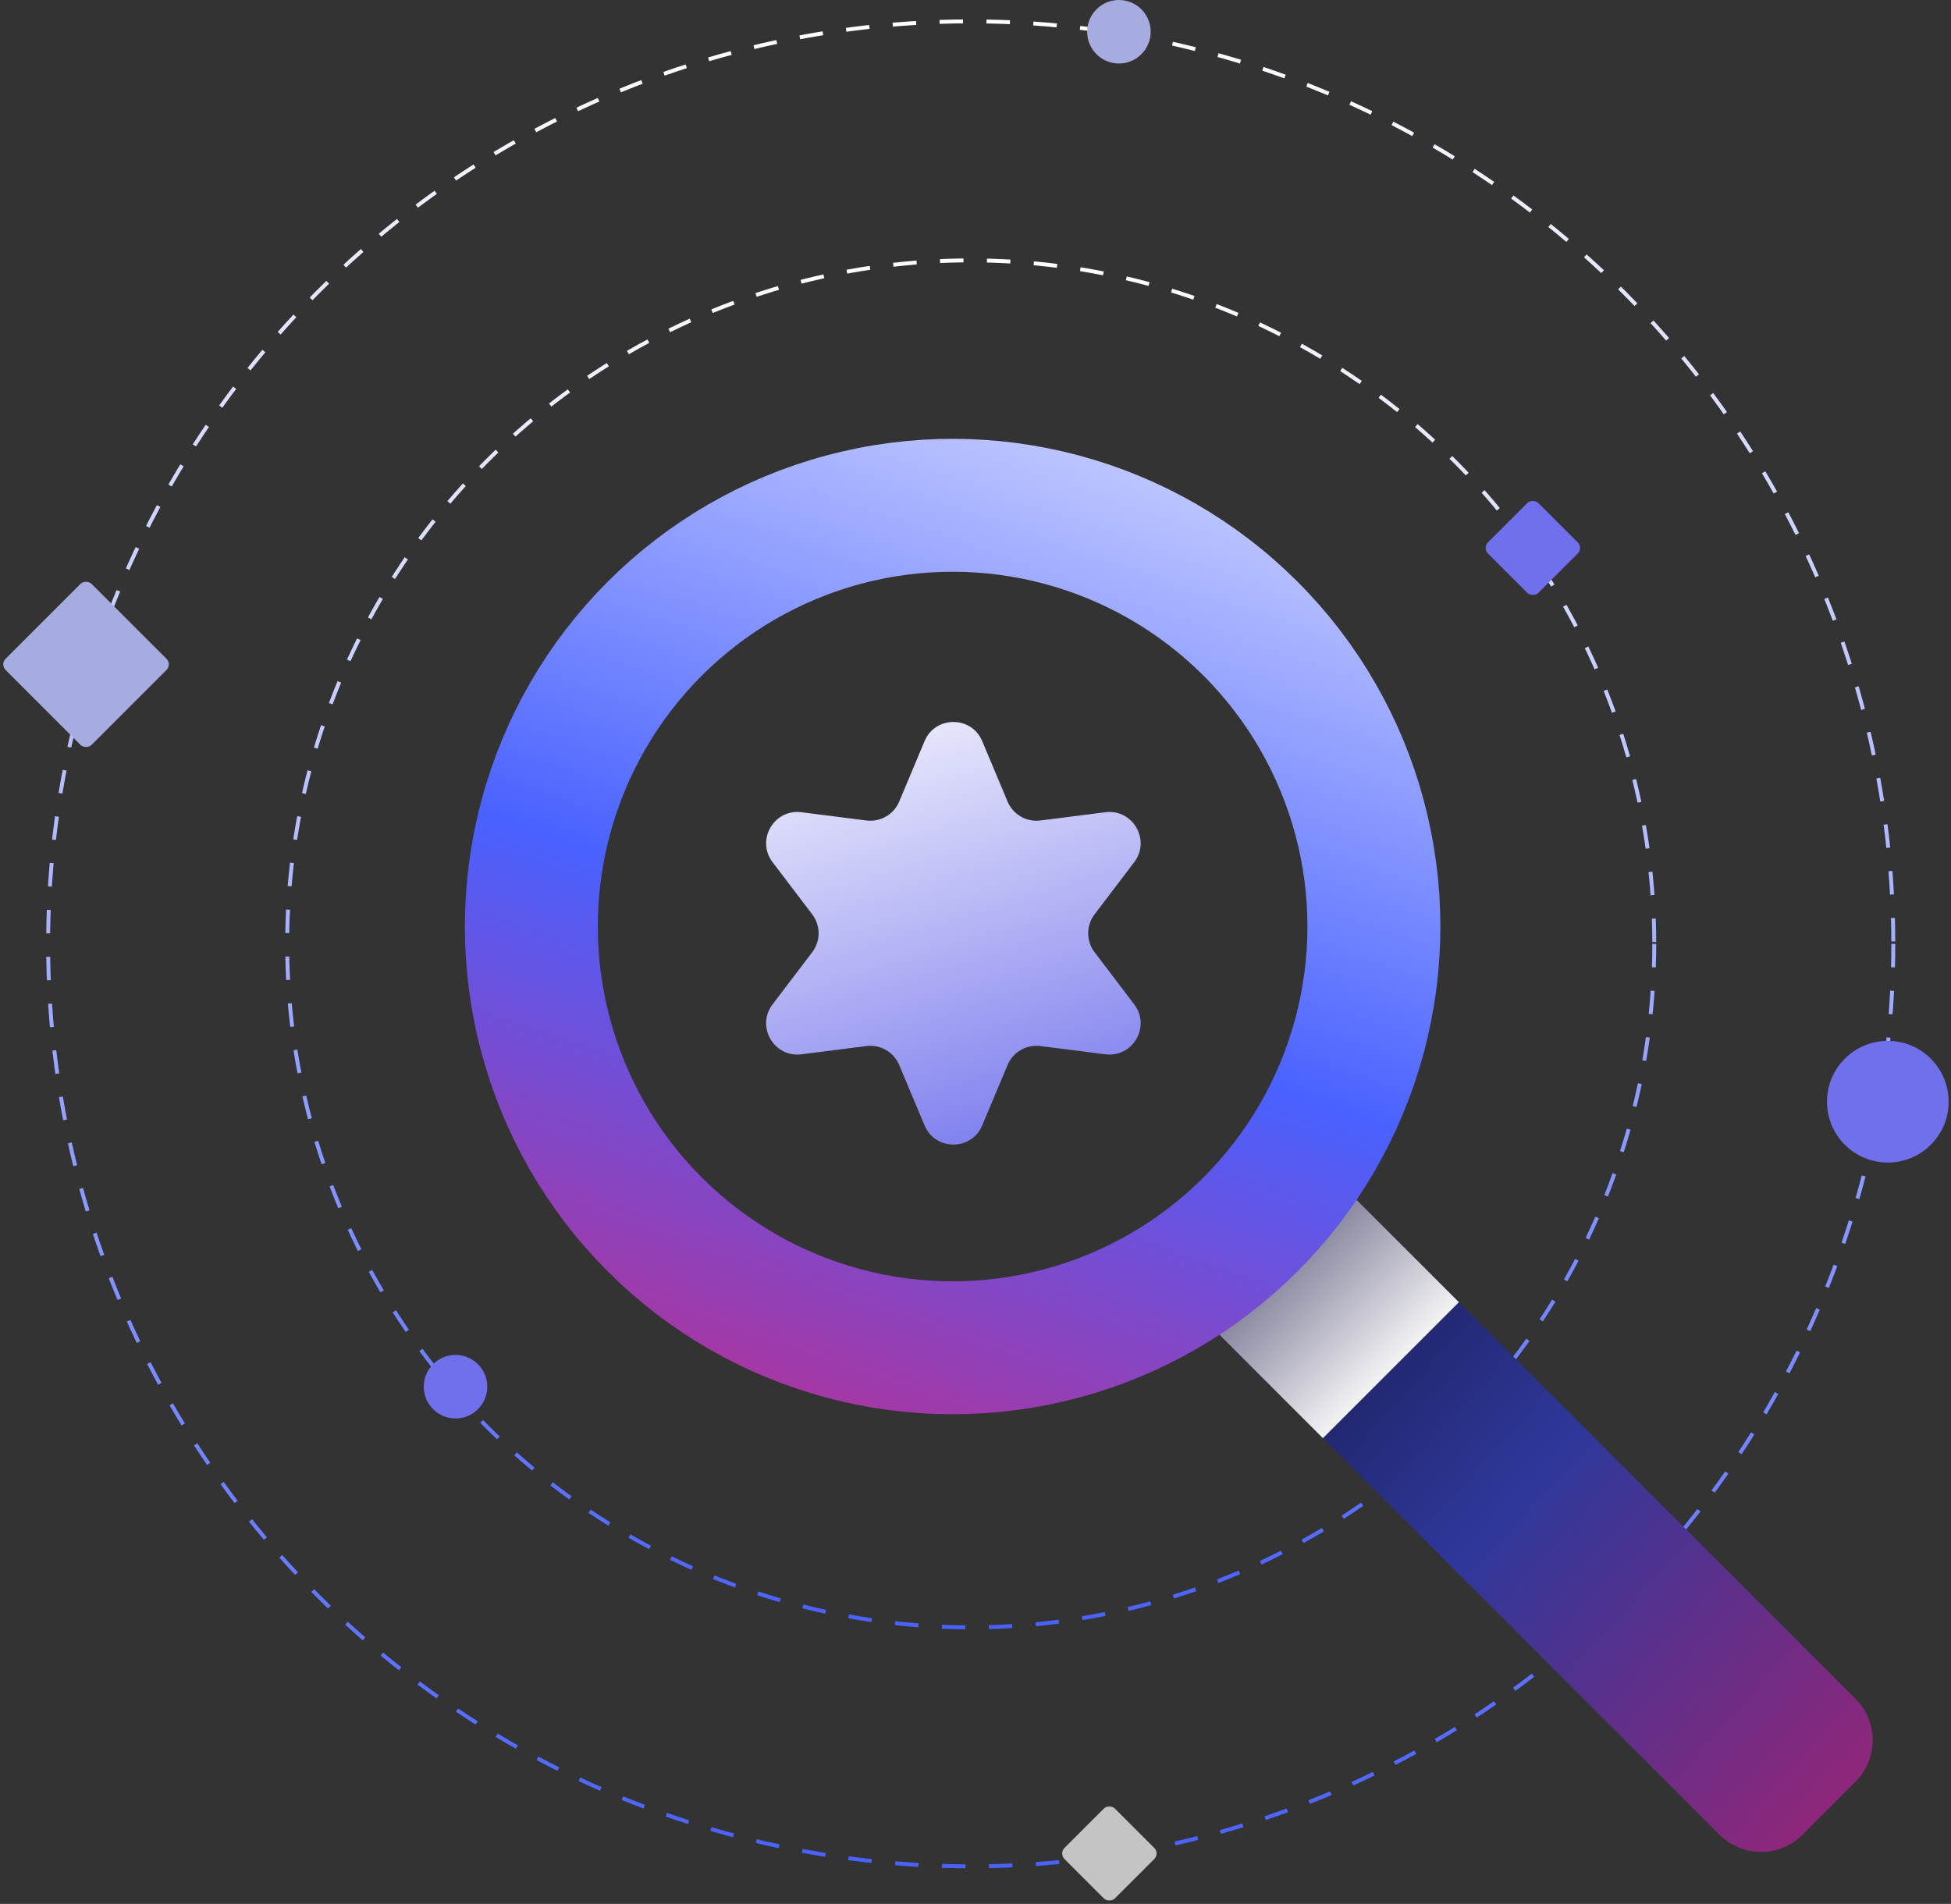
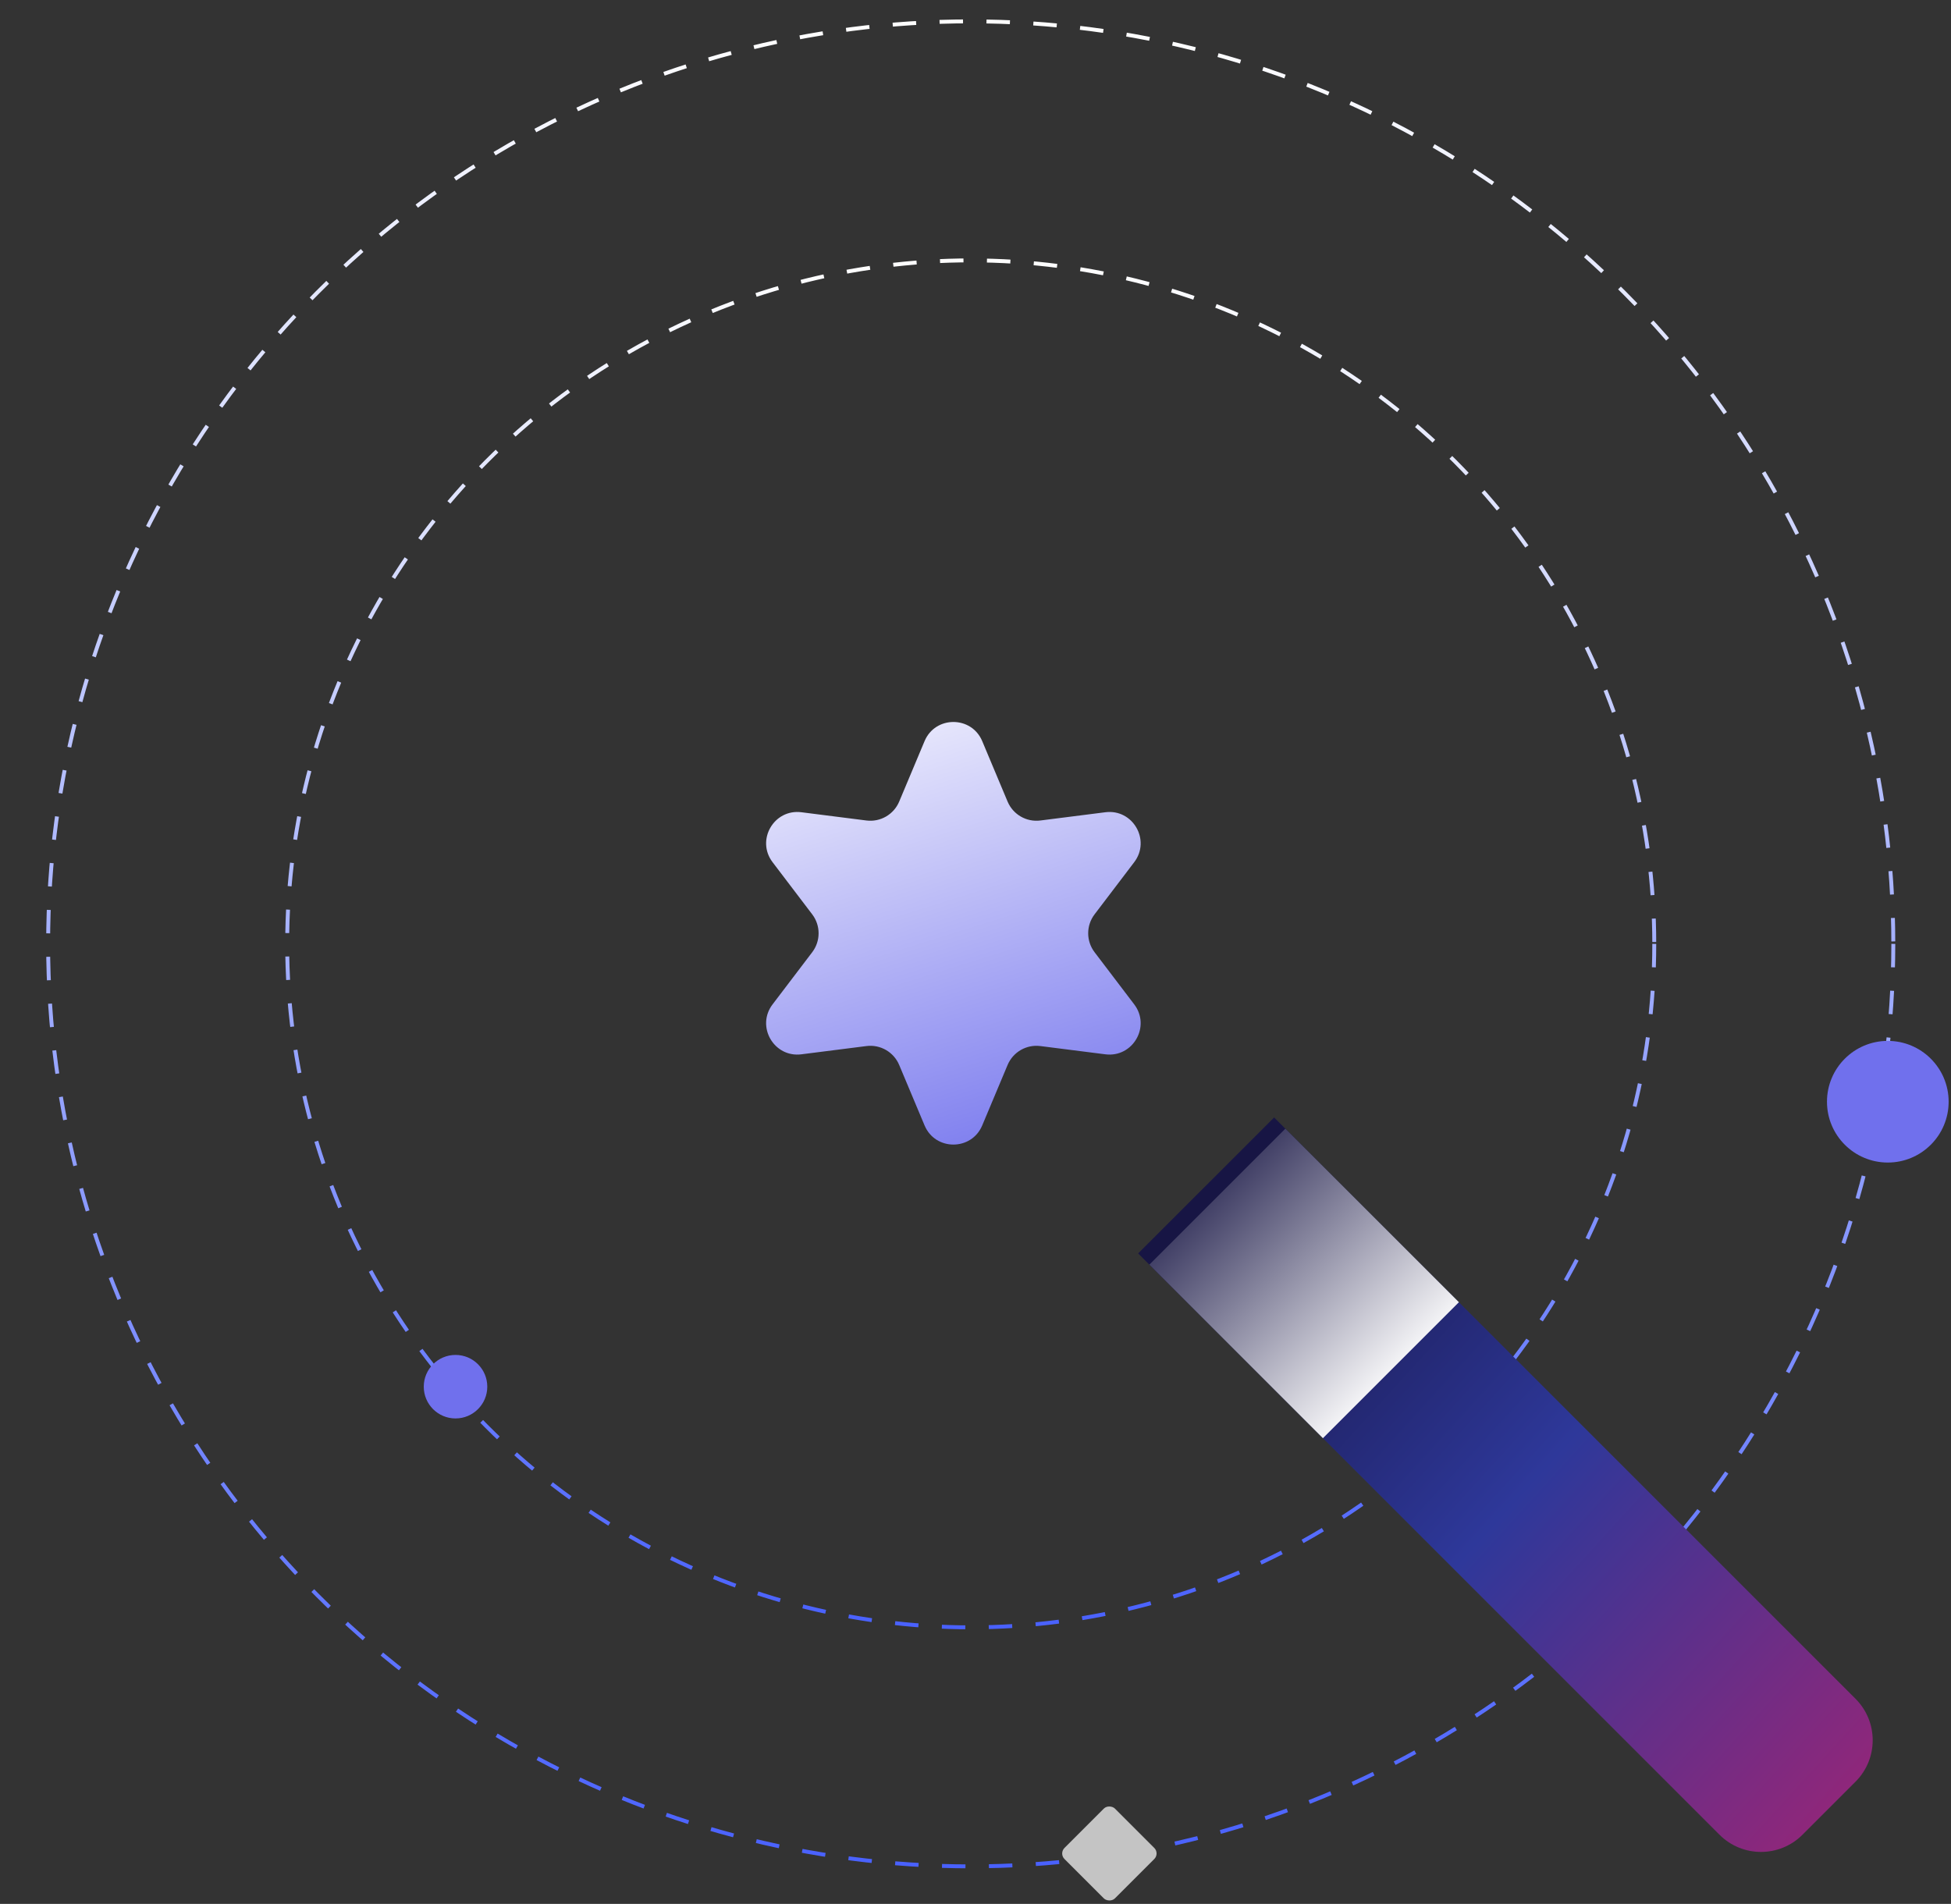
<svg xmlns="http://www.w3.org/2000/svg" width="499" height="487" viewBox="0 0 499 487" fill="none">
  <rect x="0" y="0" width="499" height="487" fill="#333333" stroke="none" />
  <circle cx="248.279" cy="241.431" r="174.827" stroke="url(#paint0_linear_7_348)" stroke-dasharray="6 6" />
  <circle cx="248.278" cy="241.431" r="235.967" stroke="url(#paint1_linear_7_348)" stroke-dasharray="6 6" />
-   <rect y="169.942" width="31.119" height="31.119" rx="2" transform="rotate(-45 0 169.942)" fill="#A6ACDF" />
  <rect x="270.842" y="474.101" width="18.243" height="18.243" rx="2" transform="rotate(-45 270.842 474.101)" fill="#C4C4C4" />
  <circle cx="116.507" cy="354.7" r="8.123" fill="#7070ED" />
  <circle cx="482.838" cy="281.809" r="15.558" fill="#7070ED" />
-   <circle cx="286.185" cy="8.123" r="8.123" fill="#A6ACDF" />
-   <rect x="379.147" y="140.158" width="18.243" height="18.243" rx="2" transform="rotate(-45 379.147 140.158)" fill="#7070ED" />
  <path d="M291.102 320.617L325.885 285.834L474.579 434.528C480.437 440.386 480.437 449.884 474.579 455.742L461.009 469.312C455.152 475.169 445.654 475.169 439.796 469.312L291.102 320.617Z" fill="url(#paint2_linear_7_348)" />
  <path d="M293.965 323.48L328.748 288.697L373.14 333.089L338.357 367.872L293.965 323.48Z" fill="url(#paint3_linear_7_348)" />
-   <circle cx="243.649" cy="236.999" r="107.749" transform="rotate(-45 243.649 236.999)" stroke="url(#paint4_linear_7_348)" stroke-width="34" />
  <path d="M236.469 189.58C239.213 183.041 248.479 183.041 251.223 189.58L257.707 205.033C259.097 208.347 262.526 210.327 266.091 209.874L282.716 207.763C289.751 206.87 294.384 214.894 290.093 220.54L279.952 233.882C277.778 236.743 277.778 240.703 279.952 243.564L290.093 256.906C294.384 262.552 289.751 270.576 282.716 269.683L266.091 267.572C262.526 267.119 259.097 269.099 257.707 272.413L251.223 287.865C248.479 294.405 239.213 294.405 236.469 287.865L229.985 272.413C228.594 269.099 225.165 267.119 221.6 267.572L204.976 269.683C197.94 270.576 193.307 262.552 197.599 256.906L207.739 243.564C209.914 240.703 209.914 236.743 207.739 233.882L197.599 220.54C193.307 214.894 197.94 206.87 204.976 207.763L221.6 209.874C225.165 210.327 228.594 208.347 229.985 205.033L236.469 189.58Z" fill="url(#paint5_linear_7_348)" />
  <defs>
    <linearGradient id="paint0_linear_7_348" x1="248.279" y1="66.103" x2="248.279" y2="416.758" gradientUnits="userSpaceOnUse">
      <stop stop-color="white" />
      <stop offset="1" stop-color="#4961FF" />
    </linearGradient>
    <linearGradient id="paint1_linear_7_348" x1="248.278" y1="4.964" x2="248.278" y2="477.898" gradientUnits="userSpaceOnUse">
      <stop stop-color="white" />
      <stop offset="1" stop-color="#4961FF" />
    </linearGradient>
    <linearGradient id="paint2_linear_7_348" x1="554.966" y1="535" x2="312.861" y2="314.635" gradientUnits="userSpaceOnUse">
      <stop stop-color="#EF165B" />
      <stop offset="0.69" stop-color="#2E389A" />
      <stop offset="1" stop-color="#171544" />
    </linearGradient>
    <linearGradient id="paint3_linear_7_348" x1="296.875" y1="298.757" x2="355.254" y2="357.069" gradientUnits="userSpaceOnUse">
      <stop stop-color="#171544" />
      <stop offset="1" stop-color="white" />
    </linearGradient>
    <linearGradient id="paint4_linear_7_348" x1="55.075" y1="345.411" x2="435.133" y2="161.971" gradientUnits="userSpaceOnUse">
      <stop stop-color="#EF165B" />
      <stop offset="0.485" stop-color="#4961FF" />
      <stop offset="1" stop-color="white" />
    </linearGradient>
    <linearGradient id="paint5_linear_7_348" x1="223.835" y1="162.227" x2="268.43" y2="304.967" gradientUnits="userSpaceOnUse">
      <stop stop-color="white" />
      <stop offset="1" stop-color="#7070ED" />
    </linearGradient>
  </defs>
</svg>